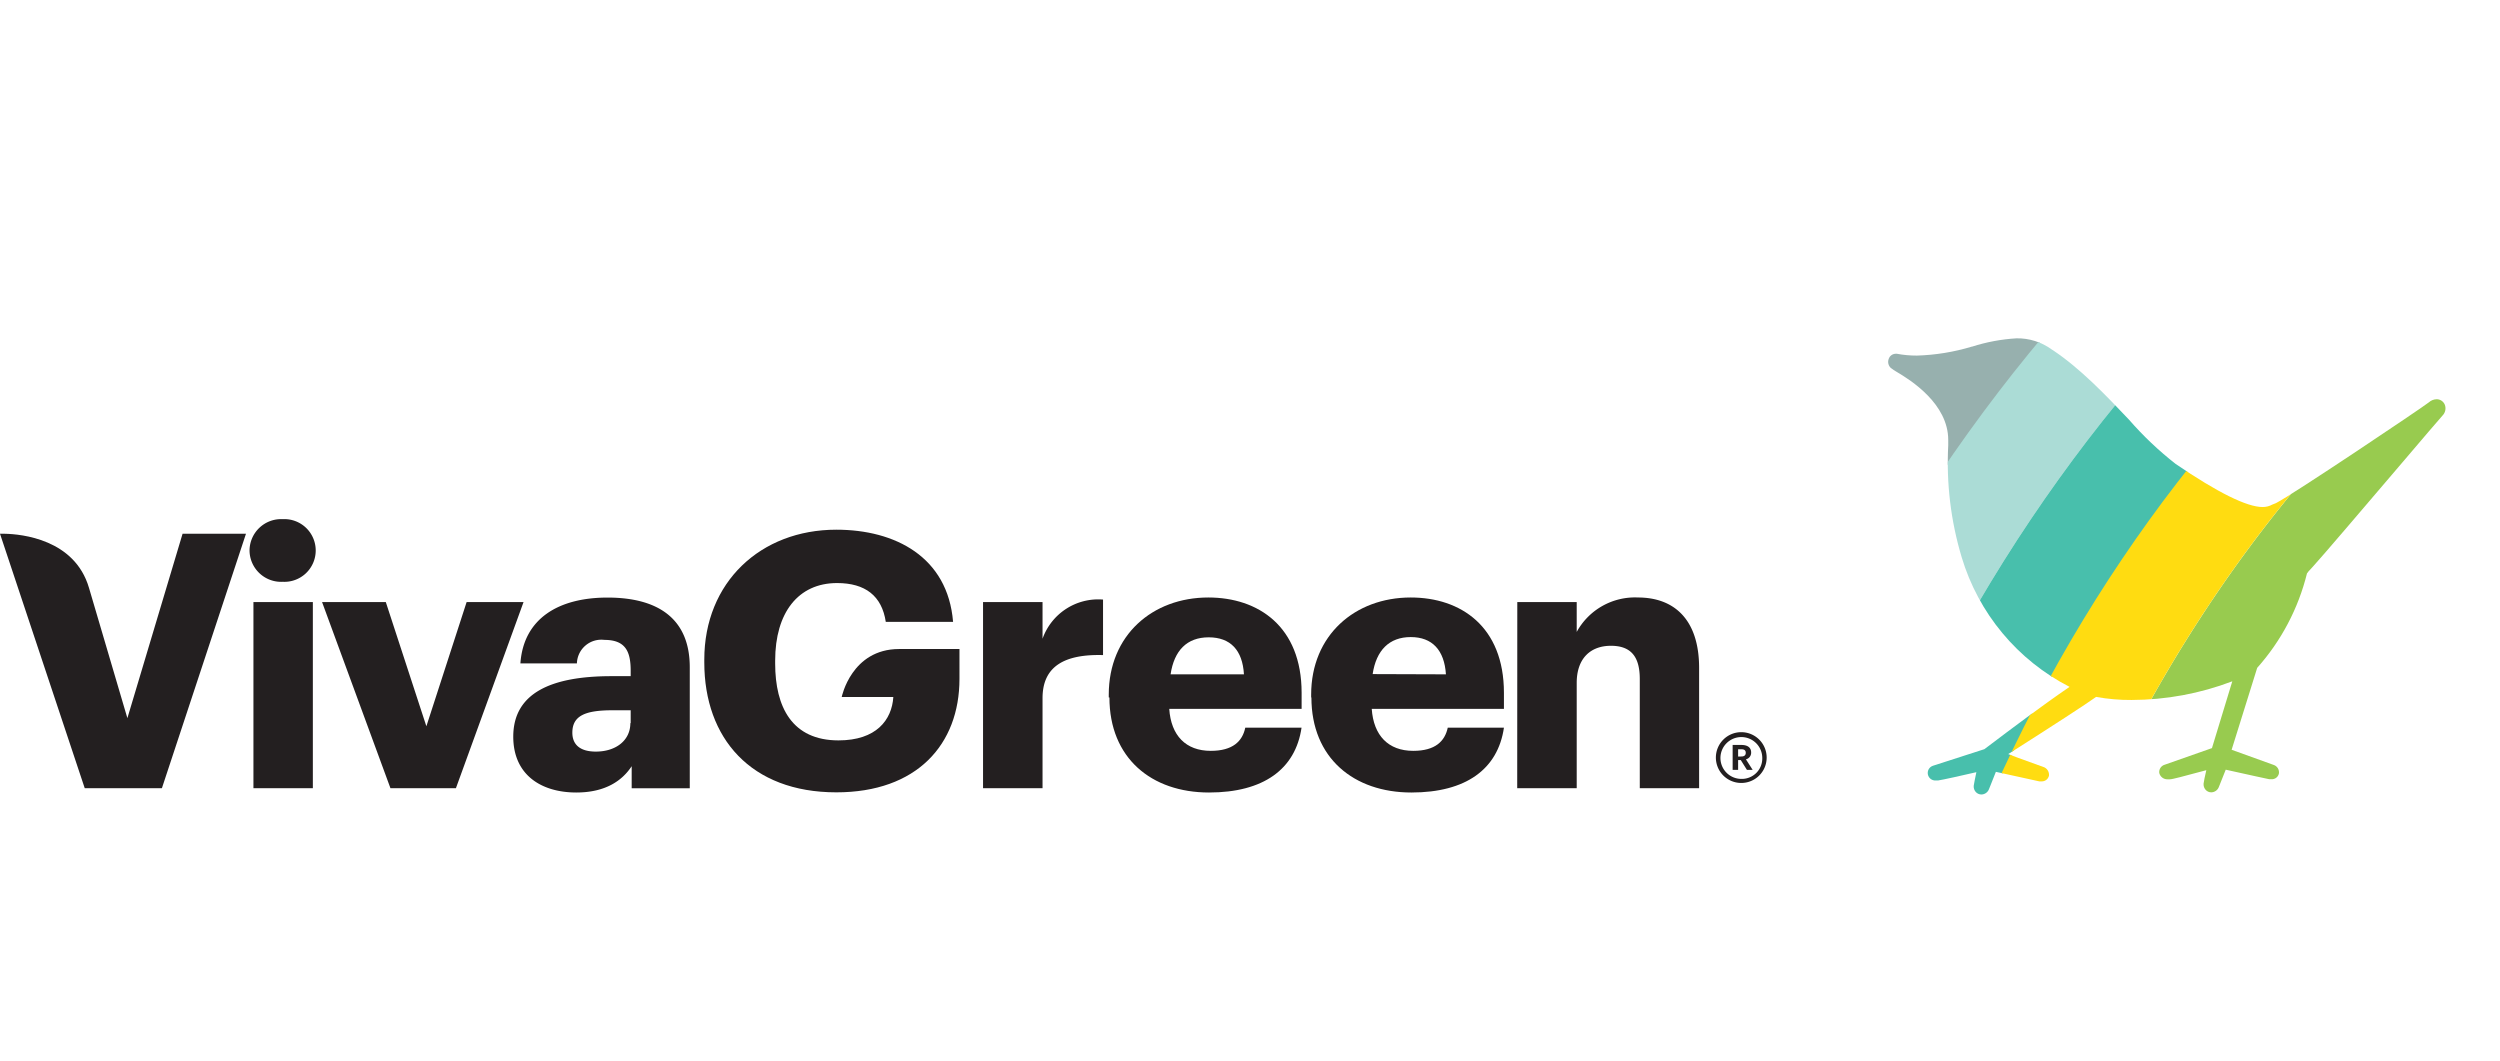
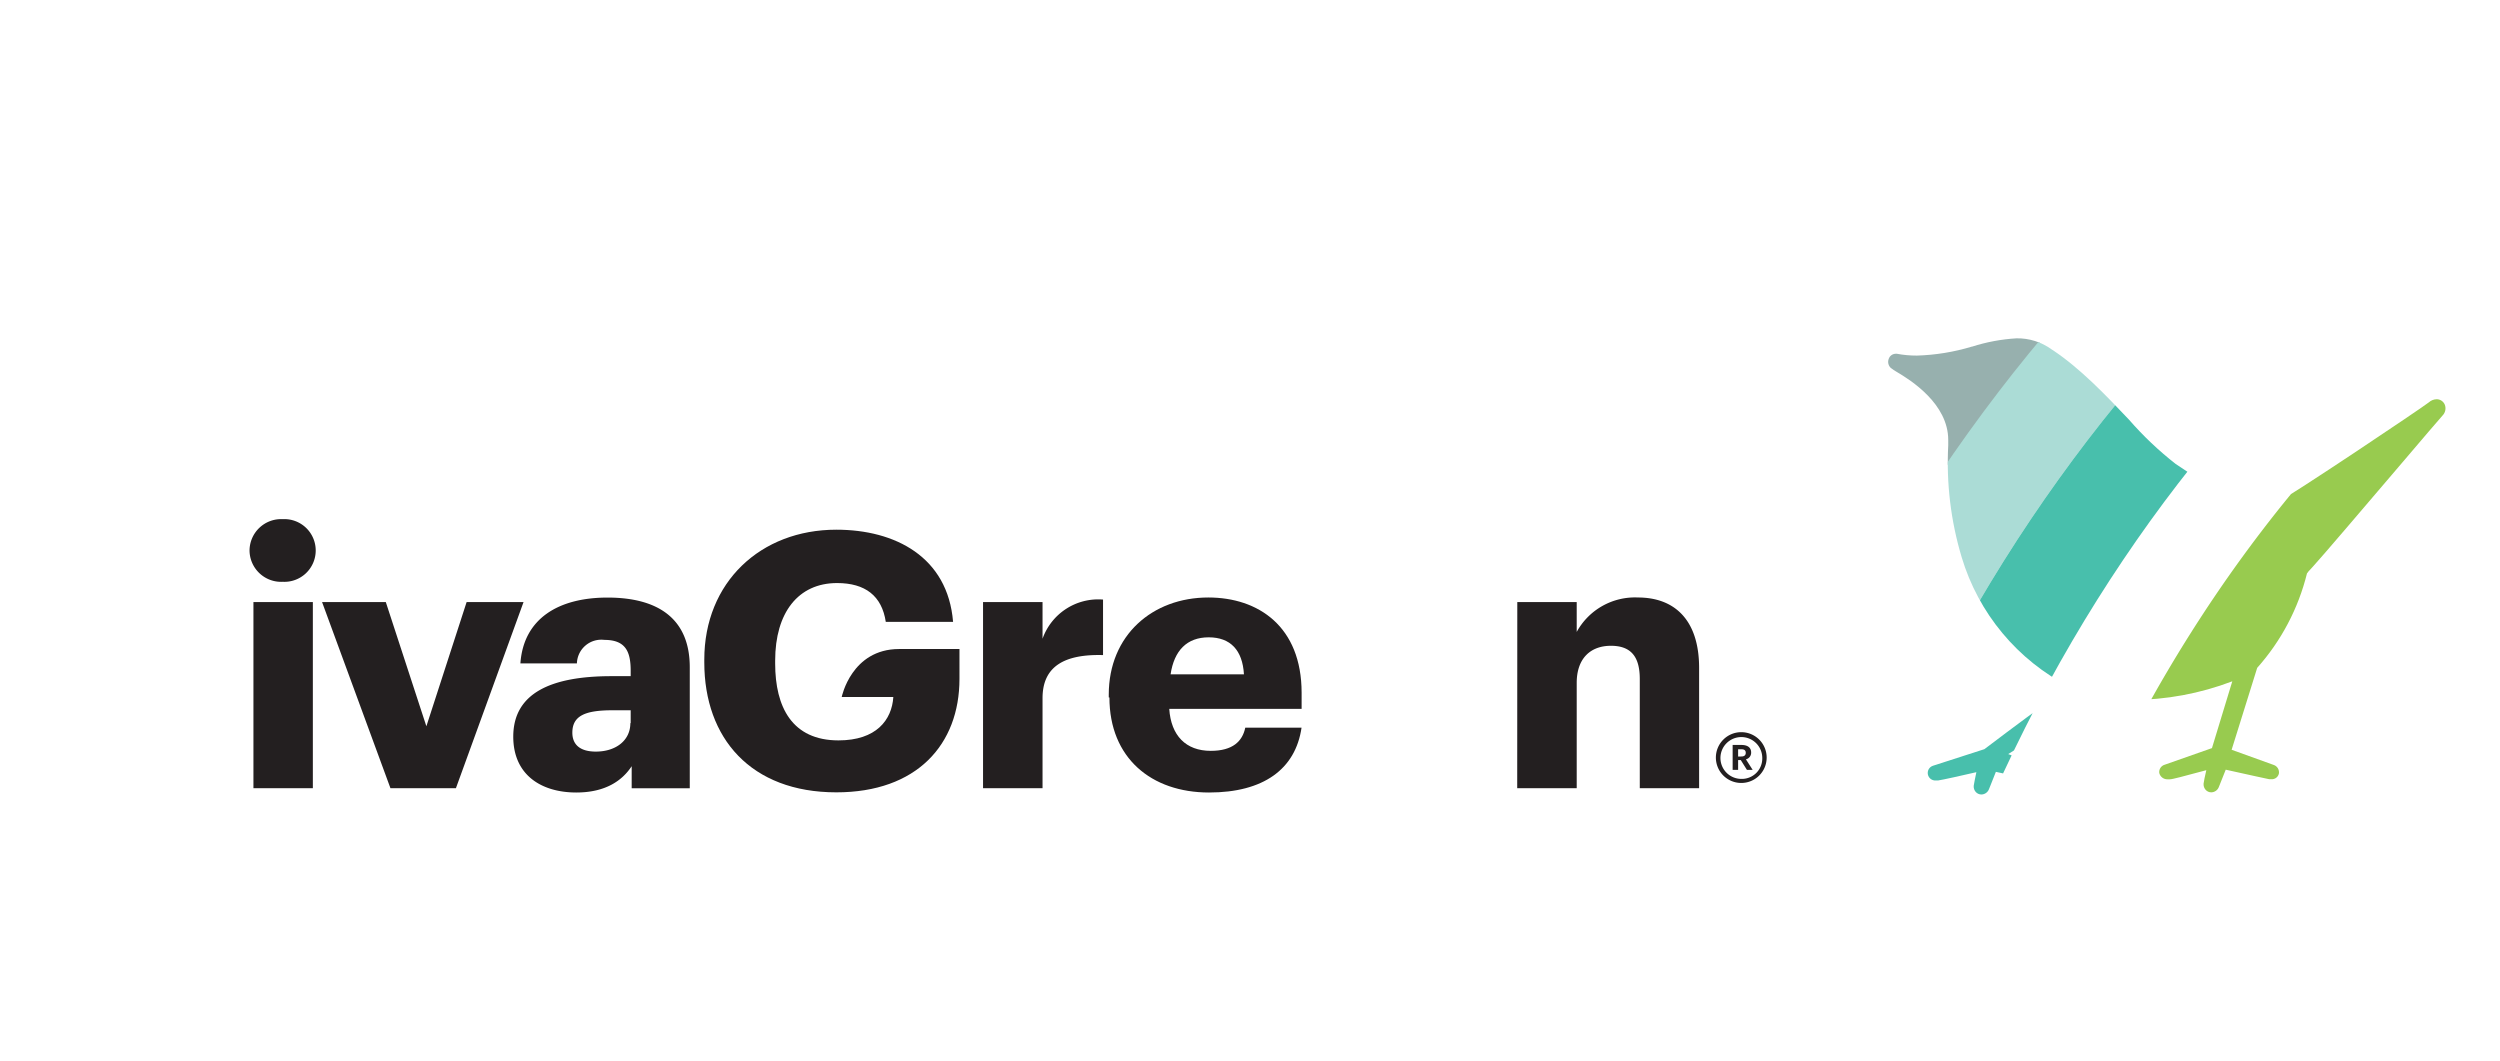
<svg xmlns="http://www.w3.org/2000/svg" viewBox="0 0 301.26 127.9">
  <defs>
    <clipPath id="a" transform="translate(0 40.77)">
      <path d="M237.61,1A25.52,25.52,0,0,1,231,2.08a12.89,12.89,0,0,1-2.42-.22l-.07,0h-.08a.9.9,0,0,0-.83.61,1,1,0,0,0,.24,1.09,5.46,5.46,0,0,0,.73.49c1.7,1,6.2,3.85,6.2,8.2,0,.14,0,.36,0,.64a39.62,39.62,0,0,0,1.62,13.49,25.92,25.92,0,0,0,13,15.62c-3.33,2.27-7.5,5.42-9.39,6.85l-.88.66h0L234.5,51l-1.58.51h0a.91.91,0,0,0,.36,1.77l.27,0c.51-.07,3.07-.64,4.61-1-.14.7-.3,1.43-.32,1.64a1,1,0,0,0,.25.75.93.93,0,0,0,.67.3,1,1,0,0,0,.93-.67s.05-.13.11-.27c.18-.44.49-1.24.71-1.79l3.24.71,2,.44h0l.26,0a.88.88,0,0,0,.9-.69,1,1,0,0,0-.55-1h0l-3.15-1.14L242,50.1c5.7-3.63,9.26-5.94,10.59-6.89a22.9,22.9,0,0,0,4.28.37A34.33,34.33,0,0,0,269,41.33l-2.45,8.05-5.69,2a.92.92,0,0,0-.66,1,1,1,0,0,0,1,.76,1.14,1.14,0,0,0,.26,0c.35,0,1.52-.33,4.41-1.1-.16.7-.31,1.39-.33,1.62a1,1,0,0,0,.25.75.91.91,0,0,0,.67.3,1,1,0,0,0,.93-.67c.05-.13.53-1.31.82-2.06l3.62.8,1.63.35h0l.26,0a.87.87,0,0,0,.9-.7.94.94,0,0,0-.57-1l-5.13-1.85L272,39.71a26.77,26.77,0,0,0,6-11.38,3.15,3.15,0,0,1,.46-.54l.36-.4c.78-.83,6.24-7.23,10.63-12.38,2.39-2.81,4.65-5.46,4.88-5.7A1.23,1.23,0,0,0,294.61,8a1.06,1.06,0,0,0-1-.66,1.45,1.45,0,0,0-.93.38c-.74.6-16.52,11.19-18.42,12.14l-.43.17a2.41,2.41,0,0,1-1.17.3c-1.9,0-5.43-1.75-10.48-5.19a40.74,40.74,0,0,1-5.63-5.34c-2.77-2.92-5.91-6.24-9.34-8.48A7,7,0,0,0,243,0a21.91,21.91,0,0,0-5.36,1" style="fill:none" />
    </clipPath>
  </defs>
  <path d="M206.77,50.53a3.06,3.06,0,0,1,3.07-3.07,3.06,3.06,0,1,1-3.07,3.07m5.59,0a2.52,2.52,0,1,0-2.52,2.56,2.46,2.46,0,0,0,2.52-2.56M208.79,49h1.06c.71,0,1.17.29,1.17.91h0a.81.81,0,0,1-.63.82L211.2,52h-.69l-.74-1.18h-.32V52h-.66Zm1.05,1.39c.35,0,.53-.15.53-.44h0c0-.32-.2-.43-.53-.43h-.39v.88Z" transform="translate(0 40.77)" style="fill:#231f20" />
-   <path d="M30.07,25.56a3.81,3.81,0,0,1,4-3.77,3.78,3.78,0,1,1,0,7.55,3.81,3.81,0,0,1-4-3.78m.47,6.22H37.7V54.21H30.54Z" transform="translate(0 40.77)" style="fill:#231f20" />
+   <path d="M30.07,25.56a3.81,3.81,0,0,1,4-3.77,3.78,3.78,0,1,1,0,7.55,3.81,3.81,0,0,1-4-3.78m.47,6.22H37.7V54.21H30.54" transform="translate(0 40.77)" style="fill:#231f20" />
  <polygon points="38.81 72.55 46.49 72.55 51.38 87.52 56.23 72.55 63.09 72.55 54.94 94.98 47.05 94.98 38.81 72.55" style="fill:#231f20" />
  <path d="M61.85,48c0-5.27,4.59-7.29,11.84-7.29H76v-.64c0-2.31-.6-3.73-3.17-3.73a2.94,2.94,0,0,0-3.31,2.83H62.71c.38-5.4,4.59-7.93,10.5-7.93s9.91,2.4,9.91,8.4V54.22h-7V51.56C75,53.27,73,54.73,69.44,54.73c-4.07,0-7.59-2-7.59-6.74M76,46.37V44.82H73.82c-3.27,0-4.85.64-4.85,2.7,0,1.38.86,2.28,2.83,2.28,2.4,0,4.16-1.33,4.16-3.43" transform="translate(0 40.77)" style="fill:#231f20" />
  <path d="M118.46,31.78h7.17V36.2a7.12,7.12,0,0,1,7.29-4.72v6.69c-4.68-.13-7.29,1.38-7.29,5.19V54.21h-7.17Z" transform="translate(0 40.77)" style="fill:#231f20" />
  <path d="M133.61,43.28v-.34c0-7.17,5.27-11.71,12-11.71,6,0,11.24,3.47,11.24,11.49v1.93H140.9c.21,3.22,2,5.06,5,5.06,2.66,0,3.82-1.16,4.16-2.79h6.78c-.73,5-4.59,7.81-11.15,7.81-6.95,0-12-4.16-12-11.45m16.21-2.79c-.17-2.92-1.63-4.46-4.25-4.46s-4.16,1.59-4.59,4.46Z" transform="translate(0 40.77)" style="fill:#231f20" />
-   <path d="M158,43.28v-.34c0-7.17,5.28-11.71,12-11.71,6,0,11.23,3.47,11.23,11.49v1.93H165.3c.22,3.22,2,5.06,5,5.06,2.66,0,3.81-1.16,4.16-2.79h6.77c-.73,5-4.58,7.81-11.15,7.81-6.95,0-12.05-4.16-12.05-11.45m16.21-2.79C174.05,37.57,172.59,36,170,36s-4.16,1.59-4.59,4.46Z" transform="translate(0 40.77)" style="fill:#231f20" />
  <path d="M182.84,31.78H190v3.6a8,8,0,0,1,7.38-4.15c4.37,0,7.37,2.66,7.37,8.49V54.21H197.6V41.05c0-2.7-1.07-4-3.48-4S190,38.52,190,41.52V54.21h-7.17Z" transform="translate(0 40.77)" style="fill:#231f20" />
-   <path d="M22,23.55,15.35,45.77,10.72,30.06h0C9,24.2,2.57,23.59.58,23.55H0L10.21,54.21h9.3L29.64,23.55Z" transform="translate(0 40.77)" style="fill:#231f20" />
  <path d="M108.35,37.44h0c-5.75,0-6.92,5.78-6.92,5.78v0h6.22c-.18,2.78-2.06,5.23-6.61,5.23-5.58,0-7.63-4-7.63-9.27v-.34c0-5.79,2.78-9.35,7.46-9.35,3.39,0,5.4,1.54,5.87,4.68h8.11c-.64-7.85-7-11.11-14.07-11.11-9.13,0-15.91,6.34-15.91,15.65v.34c0,9.14,5.62,15.66,15.91,15.66,9.69,0,14.84-5.75,14.84-13.68V37.44Z" transform="translate(0 40.77)" style="fill:#231f20" />
  <g style="clip-path:url(#a)">
    <path d="M215.55,50.09q-6.27-6.6-12.16-13.91c15.82-32.66,38.08-58.7,62.91-76.95,2.13,5,4.47,9.84,7,14.48C250-8,229.5,17.87,215.55,50.09" transform="translate(0 40.77)" style="fill:#97b0ae" />
    <path d="M224.71,60.12q-4.77-4.9-9.32-10.22c14-32.23,34.53-58.11,57.8-76.38,1.7,3.61,3.52,7.12,5.43,10.51-22.11,18.34-41.37,44.16-53.91,76.09" transform="translate(0 40.77)" style="fill:#abdcd6" />
    <path d="M263.32,87.13A200.85,200.85,0,0,1,244.37,78c9.87-31.22,26.72-56.77,46.69-75.1q4.95,5.07,10.2,9.56c-17.42,18.76-31.34,44.25-37.94,74.72" transform="translate(0 40.77)" style="fill:#98cb4f" />
    <path d="M234.45,69.52q-5-4.48-9.74-9.4C237.25,28.19,256.51,2.37,278.62-16c1.91,3.4,3.92,6.67,6,9.84-21,18.36-39,44.06-50.19,75.65" transform="translate(0 40.77)" style="fill:#48bfac" />
-     <path d="M244.37,78q-5.13-4.1-10.1-8.59c11.19-31.6,29.23-57.31,50.25-75.66q3.15,4.74,6.54,9.15c-20,18.33-36.82,43.88-46.69,75.1" transform="translate(0 40.77)" style="fill:#ffdc11" />
  </g>
</svg>